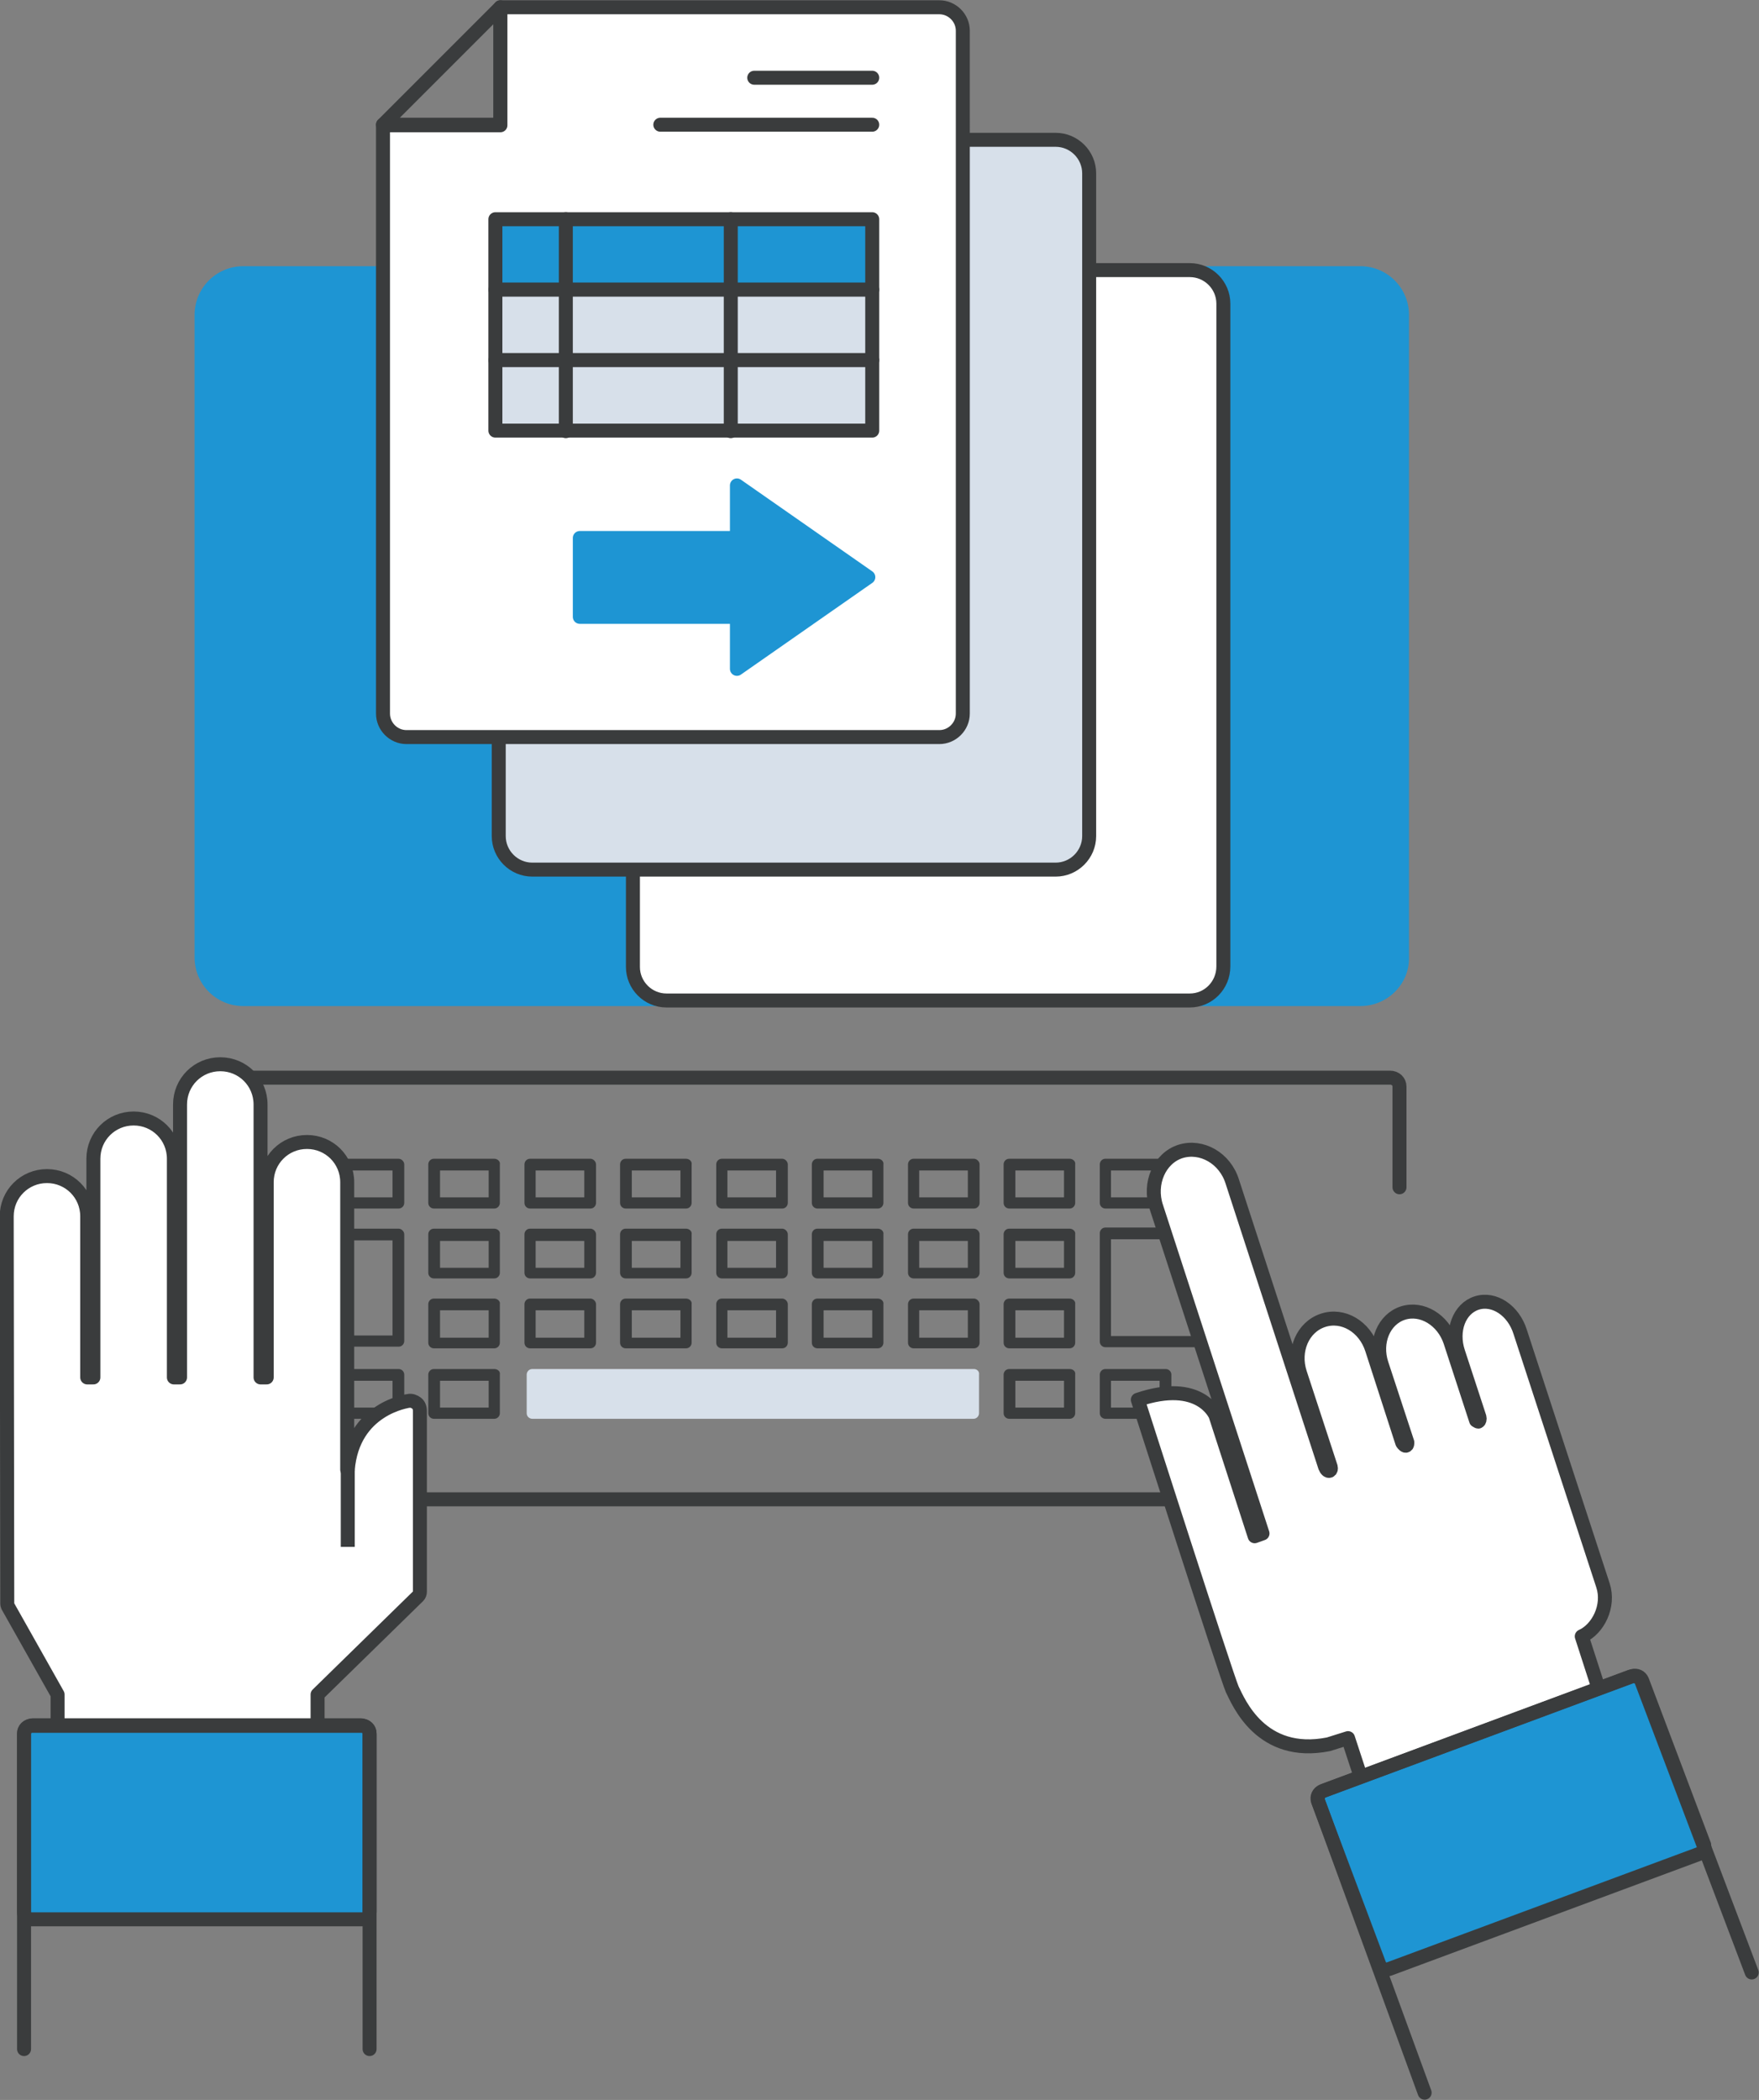
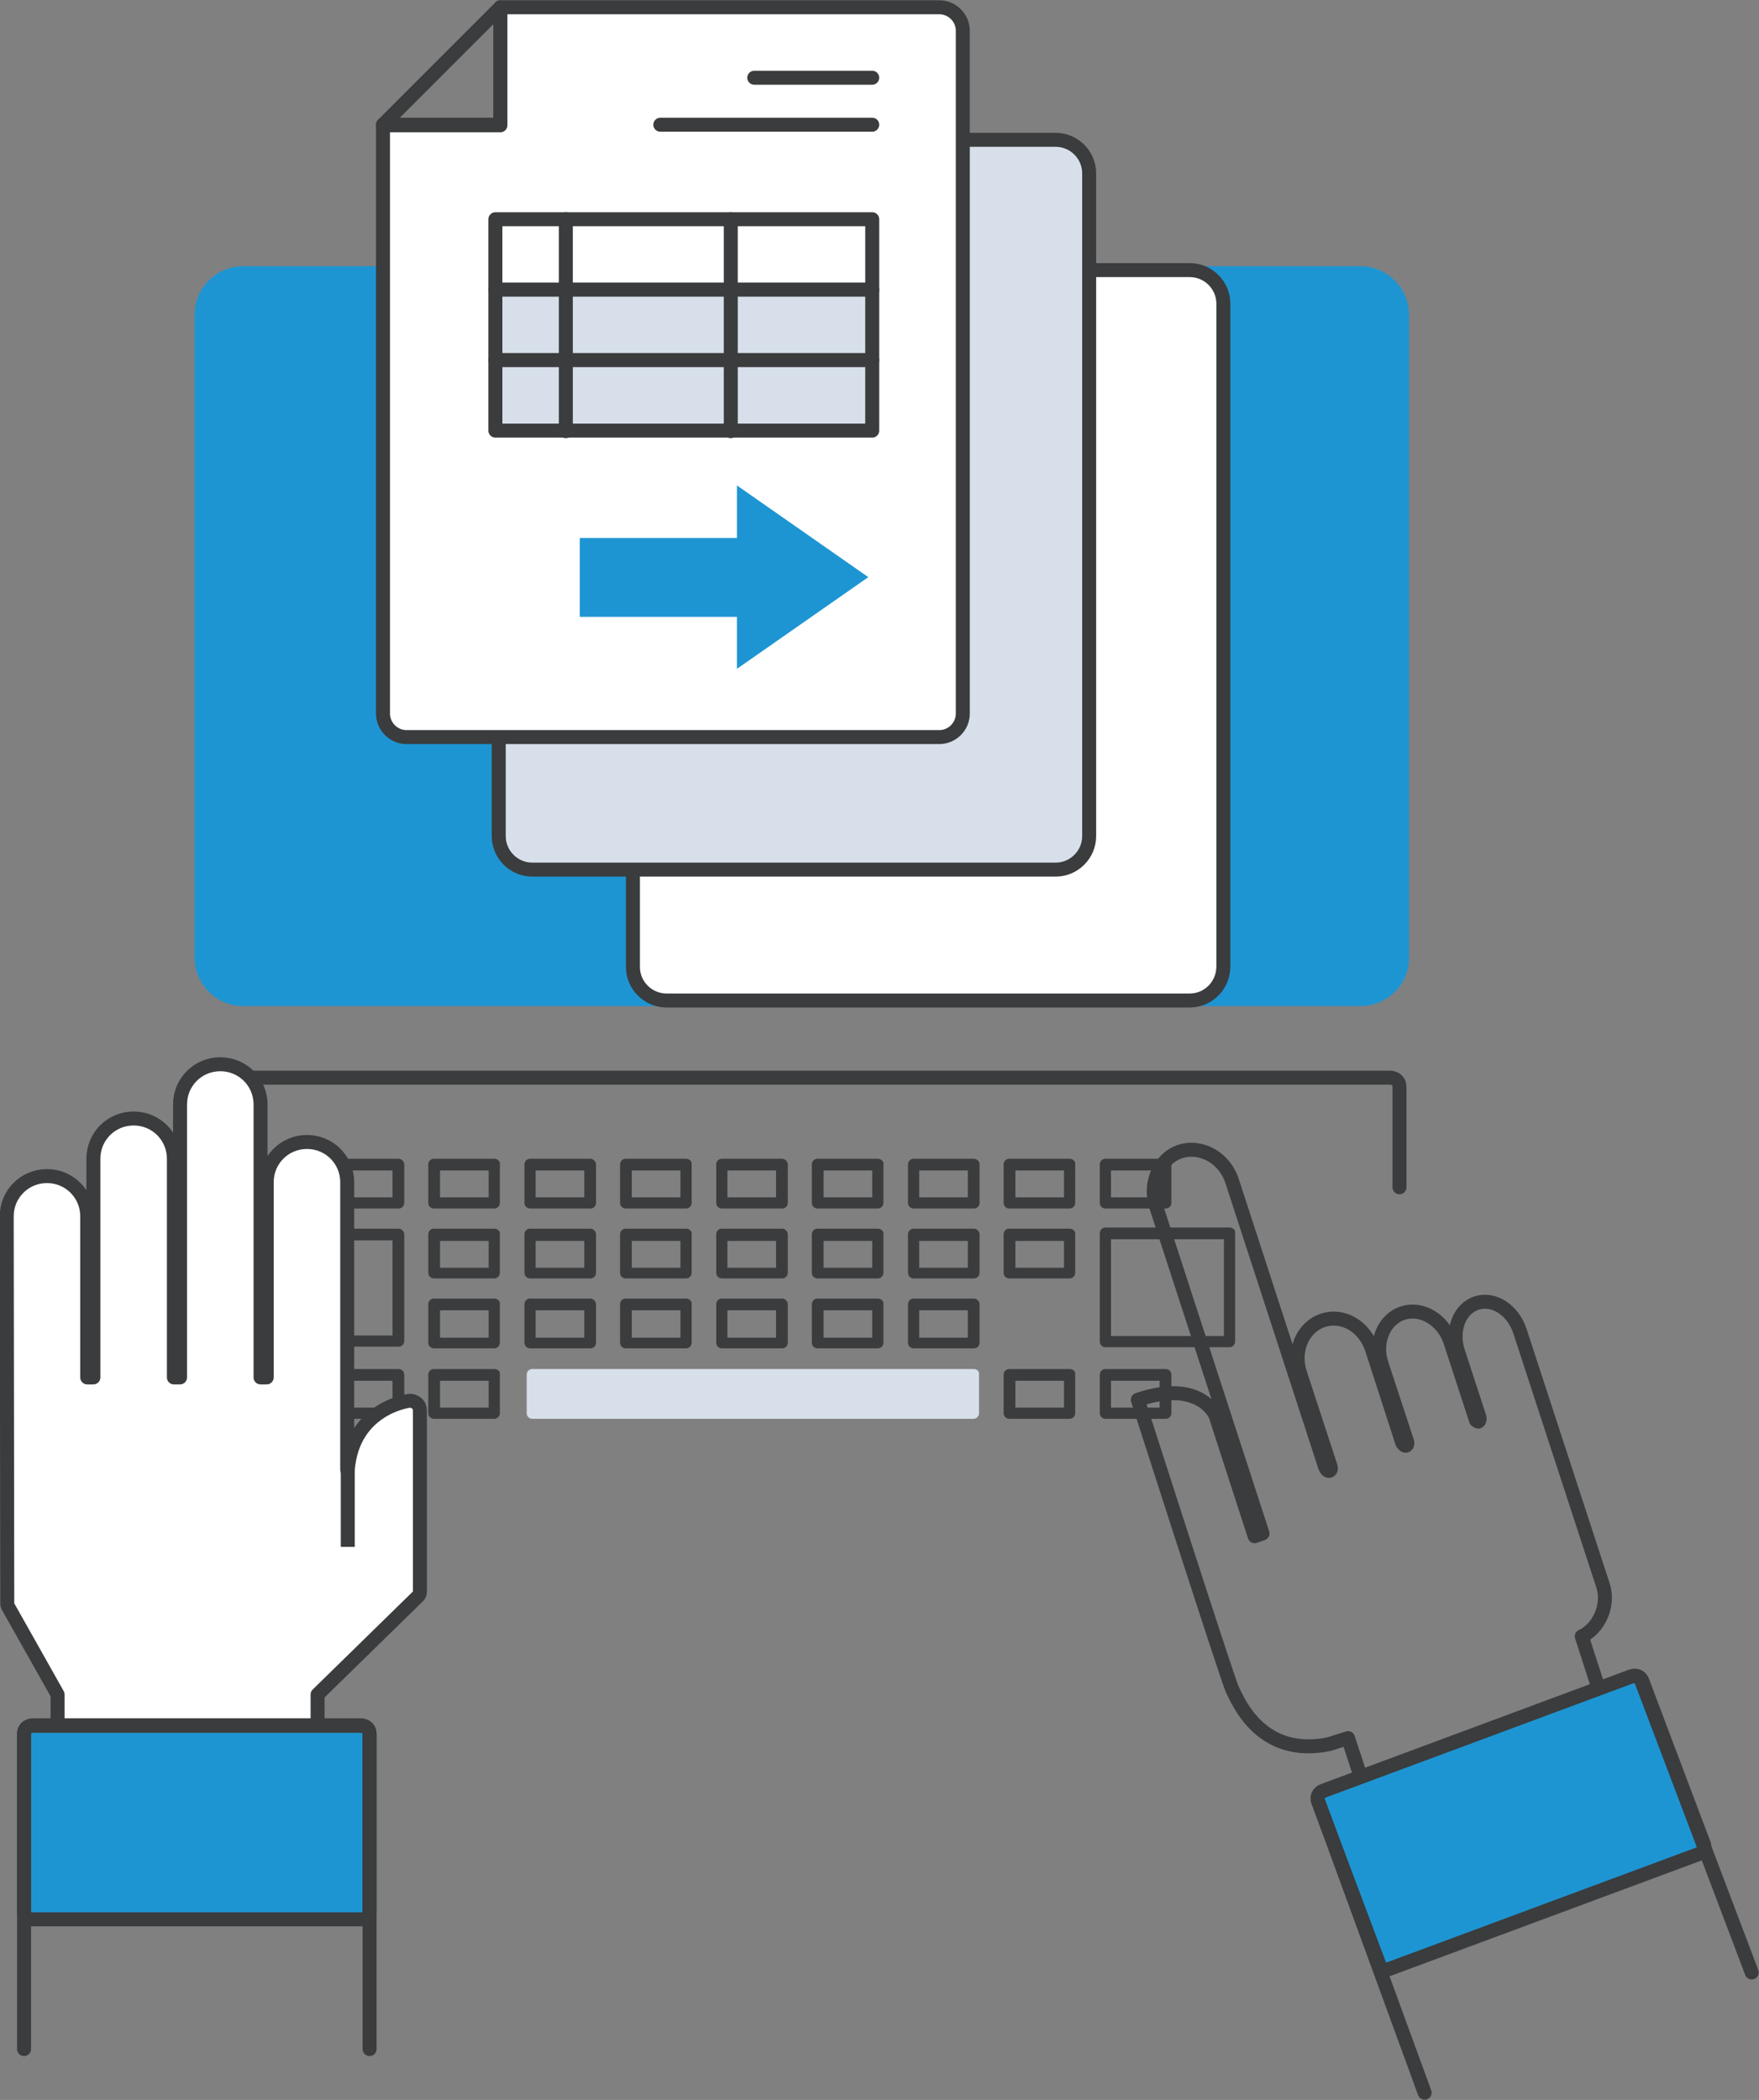
<svg xmlns="http://www.w3.org/2000/svg" xmlns:xlink="http://www.w3.org/1999/xlink" version="1.1" id="Calque_1" x="0px" y="0px" viewBox="0 0 314.6 375.5" style="enable-background:new 0 0 314.6 375.5;" xml:space="preserve">
  <rect x="0" y="0" width="314.6" height="375.5" fill="#808080" stroke="none" />
  <style type="text/css">
	.st0{clip-path:url(#SVGID_2_);fill:#1E95D3;}
	
		.st1{clip-path:url(#SVGID_2_);fill:none;stroke:#3A3C3D;stroke-width:2.5;stroke-linecap:round;stroke-linejoin:round;stroke-miterlimit:10;}
	.st2{clip-path:url(#SVGID_2_);fill:#3A3C3D;}
	.st3{clip-path:url(#SVGID_2_);fill:#D7E0EA;}
	.st4{clip-path:url(#SVGID_2_);fill:#FFFFFF;}
	.st5{clip-path:url(#SVGID_2_);fill:none;stroke:#3A3C3D;stroke-width:2.5;stroke-miterlimit:10;}
	
		.st6{clip-path:url(#SVGID_2_);fill:none;stroke:#1E95D3;stroke-width:2.5;stroke-linecap:round;stroke-linejoin:round;stroke-miterlimit:10;}
</style>
  <g>
    <defs>
      <rect id="SVGID_1_" width="314.6" height="375.5" />
    </defs>
    <clipPath id="SVGID_2_">
      <use xlink:href="#SVGID_1_" style="overflow:visible;" />
    </clipPath>
    <path class="st0" d="M243.3,179.9H43.5c-4.8,0-8.7-3.9-8.7-8.7V56.3c0-4.8,3.9-8.7,8.7-8.7h199.8c4.8,0,8.7,3.9,8.7,8.7v114.9   C252.1,176,248.1,179.9,243.3,179.9" />
-     <path class="st1" d="M27.4,248.5v18c0,0.9,0.7,1.6,1.6,1.6h224" />
+     <path class="st1" d="M27.4,248.5v18c0,0.9,0.7,1.6,1.6,1.6" />
    <path class="st1" d="M250.3,212.3v-18c0-0.9-0.7-1.6-1.7-1.6H38.2" />
    <path class="st2" d="M71.3,207.2H60.5c-0.6,0-1,0.5-1,1v6.9c0,0.6,0.5,1,1,1h10.8c0.6,0,1-0.5,1-1v-6.9   C72.3,207.7,71.8,207.2,71.3,207.2 M70.2,214.1h-8.7v-4.8h8.7V214.1z" />
    <path class="st2" d="M88.4,207.2H77.6c-0.6,0-1,0.5-1,1v6.9c0,0.6,0.5,1,1,1h10.8c0.6,0,1-0.5,1-1v-6.9   C89.5,207.7,89,207.2,88.4,207.2 M87.4,214.1h-8.7v-4.8h8.7V214.1z" />
    <path class="st2" d="M105.6,207.2H94.8c-0.6,0-1,0.5-1,1v6.9c0,0.6,0.5,1,1,1h10.8c0.6,0,1-0.5,1-1v-6.9   C106.6,207.7,106.1,207.2,105.6,207.2 M104.5,214.1h-8.7v-4.8h8.7V214.1z" />
    <path class="st2" d="M122.7,207.2h-10.8c-0.6,0-1,0.5-1,1v6.9c0,0.6,0.5,1,1,1h10.8c0.6,0,1-0.5,1-1v-6.9   C123.8,207.7,123.3,207.2,122.7,207.2 M121.7,214.1H113v-4.8h8.7V214.1z" />
    <path class="st2" d="M139.9,207.2h-10.8c-0.6,0-1,0.5-1,1v6.9c0,0.6,0.5,1,1,1h10.8c0.6,0,1-0.5,1-1v-6.9   C140.9,207.7,140.4,207.2,139.9,207.2 M138.8,214.1h-8.7v-4.8h8.7V214.1z" />
    <path class="st2" d="M157,207.2h-10.8c-0.6,0-1,0.5-1,1v6.9c0,0.6,0.5,1,1,1H157c0.6,0,1-0.5,1-1v-6.9   C158.1,207.7,157.6,207.2,157,207.2 M156,214.1h-8.7v-4.8h8.7V214.1z" />
    <path class="st2" d="M174.2,207.2h-10.8c-0.6,0-1,0.5-1,1v6.9c0,0.6,0.5,1,1,1h10.8c0.6,0,1-0.5,1-1v-6.9   C175.2,207.7,174.7,207.2,174.2,207.2 M173.1,214.1h-8.7v-4.8h8.7V214.1z" />
    <path class="st2" d="M208.5,207.2h-10.8c-0.6,0-1,0.5-1,1v6.9c0,0.6,0.5,1,1,1h10.8c0.6,0,1-0.5,1-1v-6.9   C209.5,207.7,209,207.2,208.5,207.2 M207.4,214.1h-8.7v-4.8h8.7V214.1z" />
    <path class="st2" d="M191.3,207.2h-10.8c-0.6,0-1,0.5-1,1v6.9c0,0.6,0.5,1,1,1h10.8c0.6,0,1-0.5,1-1v-6.9   C192.4,207.7,191.9,207.2,191.3,207.2 M190.3,214.1h-8.7v-4.8h8.7V214.1z" />
    <path class="st2" d="M71.3,219.7H60.5c-0.6,0-1,0.5-1,1v19.1c0,0.6,0.5,1,1,1h10.8c0.6,0,1-0.5,1-1v-19.1   C72.3,220.2,71.8,219.7,71.3,219.7 M70.2,238.8h-8.7v-17h8.7V238.8z" />
    <path class="st2" d="M88.4,219.7H77.6c-0.6,0-1,0.5-1,1v6.9c0,0.6,0.5,1,1,1h10.8c0.6,0,1-0.5,1-1v-6.9   C89.5,220.2,89,219.7,88.4,219.7 M87.4,226.7h-8.7v-4.8h8.7V226.7z" />
    <path class="st2" d="M105.6,219.7H94.8c-0.6,0-1,0.5-1,1v6.9c0,0.6,0.5,1,1,1h10.8c0.6,0,1-0.5,1-1v-6.9   C106.6,220.2,106.1,219.7,105.6,219.7 M104.5,226.7h-8.7v-4.8h8.7V226.7z" />
    <path class="st2" d="M122.7,219.7h-10.8c-0.6,0-1,0.5-1,1v6.9c0,0.6,0.5,1,1,1h10.8c0.6,0,1-0.5,1-1v-6.9   C123.8,220.2,123.3,219.7,122.7,219.7 M121.7,226.7H113v-4.8h8.7V226.7z" />
    <path class="st2" d="M139.9,219.7h-10.8c-0.6,0-1,0.5-1,1v6.9c0,0.6,0.5,1,1,1h10.8c0.6,0,1-0.5,1-1v-6.9   C140.9,220.2,140.4,219.7,139.9,219.7 M138.8,226.7h-8.7v-4.8h8.7V226.7z" />
    <path class="st2" d="M157,219.7h-10.8c-0.6,0-1,0.5-1,1v6.9c0,0.6,0.5,1,1,1H157c0.6,0,1-0.5,1-1v-6.9   C158.1,220.2,157.6,219.7,157,219.7 M156,226.7h-8.7v-4.8h8.7V226.7z" />
    <path class="st2" d="M174.2,219.7h-10.8c-0.6,0-1,0.5-1,1v6.9c0,0.6,0.5,1,1,1h10.8c0.6,0,1-0.5,1-1v-6.9   C175.2,220.2,174.7,219.7,174.2,219.7 M173.1,226.7h-8.7v-4.8h8.7V226.7z" />
    <path class="st2" d="M191.3,219.7h-10.8c-0.6,0-1,0.5-1,1v6.9c0,0.6,0.5,1,1,1h10.8c0.6,0,1-0.5,1-1v-6.9   C192.4,220.2,191.9,219.7,191.3,219.7 M190.3,226.7h-8.7v-4.8h8.7V226.7z" />
    <path class="st2" d="M219.9,219.5h-22.2c-0.6,0-1,0.5-1,1v19.4c0,0.6,0.5,1,1,1h22.2c0.6,0,1-0.5,1-1v-19.4   C221,219.9,220.5,219.5,219.9,219.5 M218.9,238.9h-20.2v-17.3h20.2V238.9z" />
    <path class="st2" d="M88.4,232.2H77.6c-0.6,0-1,0.5-1,1v6.9c0,0.6,0.5,1,1,1h10.8c0.6,0,1-0.5,1-1v-6.9   C89.5,232.7,89,232.2,88.4,232.2 M87.4,239.2h-8.7v-4.9h8.7V239.2z" />
    <path class="st2" d="M105.6,232.2H94.8c-0.6,0-1,0.5-1,1v6.9c0,0.6,0.5,1,1,1h10.8c0.6,0,1-0.5,1-1v-6.9   C106.6,232.7,106.1,232.2,105.6,232.2 M104.5,239.2h-8.7v-4.9h8.7V239.2z" />
    <path class="st2" d="M122.7,232.2h-10.8c-0.6,0-1,0.5-1,1v6.9c0,0.6,0.5,1,1,1h10.8c0.6,0,1-0.5,1-1v-6.9   C123.8,232.7,123.3,232.2,122.7,232.2 M121.7,239.2H113v-4.9h8.7V239.2z" />
    <path class="st2" d="M139.9,232.2h-10.8c-0.6,0-1,0.5-1,1v6.9c0,0.6,0.5,1,1,1h10.8c0.6,0,1-0.5,1-1v-6.9   C140.9,232.7,140.4,232.2,139.9,232.2 M138.8,239.2h-8.7v-4.9h8.7V239.2z" />
    <path class="st2" d="M157,232.2h-10.8c-0.6,0-1,0.5-1,1v6.9c0,0.6,0.5,1,1,1H157c0.6,0,1-0.5,1-1v-6.9   C158.1,232.7,157.6,232.2,157,232.2 M156,239.2h-8.7v-4.9h8.7V239.2z" />
    <path class="st2" d="M174.2,232.2h-10.8c-0.6,0-1,0.5-1,1v6.9c0,0.6,0.5,1,1,1h10.8c0.6,0,1-0.5,1-1v-6.9   C175.2,232.7,174.7,232.2,174.2,232.2 M173.1,239.2h-8.7v-4.9h8.7V239.2z" />
-     <path class="st2" d="M191.3,232.2h-10.8c-0.6,0-1,0.5-1,1v6.9c0,0.6,0.5,1,1,1h10.8c0.6,0,1-0.5,1-1v-6.9   C192.4,232.7,191.9,232.2,191.3,232.2 M190.3,239.2h-8.7v-4.9h8.7V239.2z" />
    <path class="st2" d="M71.3,244.8H60.5c-0.6,0-1,0.5-1,1v6.9c0,0.6,0.5,1,1,1h10.8c0.6,0,1-0.5,1-1v-6.9   C72.3,245.2,71.8,244.8,71.3,244.8 M70.2,251.7h-8.7v-4.8h8.7V251.7z" />
    <path class="st2" d="M88.4,244.8H77.6c-0.6,0-1,0.5-1,1v6.9c0,0.6,0.5,1,1,1h10.8c0.6,0,1-0.5,1-1v-6.9   C89.5,245.2,89,244.8,88.4,244.8 M87.4,251.7h-8.7v-4.8h8.7V251.7z" />
    <path class="st3" d="M174.2,244.8H95.2c-0.6,0-1,0.5-1,1v6.9c0,0.6,0.5,1,1,1h78.9c0.6,0,1-0.5,1-1v-6.9   C175.2,245.2,174.7,244.8,174.2,244.8" />
    <path class="st2" d="M191.3,244.8h-10.8c-0.6,0-1,0.5-1,1v6.9c0,0.6,0.5,1,1,1h10.8c0.6,0,1-0.5,1-1v-6.9   C192.4,245.2,191.9,244.8,191.3,244.8 M190.3,251.7h-8.7v-4.8h8.7V251.7z" />
    <path class="st2" d="M208.5,244.8h-10.8c-0.6,0-1,0.5-1,1v6.9c0,0.6,0.5,1,1,1h10.8c0.6,0,1-0.5,1-1v-6.9   C209.5,245.2,209,244.8,208.5,244.8 M207.4,251.7h-8.7v-4.8h8.7V251.7z" />
-     <path class="st4" d="M217.4,253.1l7,21.6l1.4-0.5l-19-58.4c-1.4-4.2,0.6-8.7,4.3-9.9c3.8-1.2,8,1.2,9.3,5.4l16.6,51   c0.2,0.5,0.5,0.8,0.8,0.7c0.2-0.1,0.3-0.3,0.2-0.7l-5.5-16.8c-1.3-4,0.5-8.2,4.1-9.4c3.6-1.2,7.5,1.1,8.8,5.2l5.4,16.7   c0.2,0.3,0.5,0.6,0.7,0.5c0.2-0.1,0.2-0.3,0.2-0.6l-4.6-14c-1.3-3.9,0.4-8,3.8-9.1c3.4-1.1,7.2,1.2,8.5,5.1l4.6,14.1   c0.2,0.1,0.3,0.2,0.4,0.2c0.2-0.1,0.3-0.4,0.2-0.8l-3.8-11.6c-1.3-3.9,0.2-7.8,3.3-8.8c3.1-1,6.6,1.3,7.8,5.2l14.8,45.3   c1.2,3.7-0.9,7.8-3.8,9.1l5.3,16.4l-43.1,14l-4-12.2l-3.5,1.1l0,0c-12.1,2.4-17.2-9.8-17.2-9.8l-16.9-51.8   C214.7,246.5,217.4,253.1,217.4,253.1" />
    <path class="st1" d="M217.4,253.1l7,21.6l1.4-0.5l-19-58.4c-1.4-4.2,0.6-8.7,4.3-9.9c3.8-1.2,8,1.2,9.3,5.4l16.6,51   c0.2,0.5,0.5,0.8,0.8,0.7c0.2-0.1,0.3-0.3,0.2-0.7l-5.5-16.8c-1.3-4,0.5-8.2,4.1-9.4c3.6-1.2,7.5,1.1,8.8,5.2l5.4,16.7   c0.2,0.3,0.5,0.6,0.7,0.5c0.2-0.1,0.2-0.3,0.2-0.6l-4.6-14c-1.3-3.9,0.4-8,3.8-9.1c3.4-1.1,7.2,1.2,8.5,5.1l4.6,14.1   c0.2,0.1,0.3,0.2,0.4,0.2c0.2-0.1,0.3-0.4,0.2-0.8l-3.8-11.6c-1.3-3.9,0.2-7.8,3.3-8.8c3.1-1,6.6,1.3,7.8,5.2l14.8,45.3   c1.2,3.7-0.9,7.8-3.8,9.1l5.3,16.4l-43.1,14l-4-12.2l-3.5,1.1c-12.1,2.4-16.1-7.6-17.2-9.8c-1-2.2-16.9-51.8-16.9-51.8   C214.7,246.5,217.4,253.1,217.4,253.1z" />
    <path class="st0" d="M303.9,331.5l-55.5,20.6c-0.7,0.2-1.4-0.1-1.7-0.8L235.7,322c-0.2-0.7,0.1-1.4,0.8-1.7l55.5-20.6   c0.7-0.2,1.4,0.1,1.7,0.8l11.1,29.4C304.9,330.5,304.6,331.3,303.9,331.5" />
    <path class="st5" d="M303.9,331.5l-55.5,20.6c-0.7,0.2-1.4-0.1-1.7-0.8L235.7,322c-0.2-0.7,0.1-1.4,0.8-1.7l55.5-20.6   c0.7-0.2,1.4,0.1,1.7,0.8l11.1,29.4C304.9,330.5,304.6,331.3,303.9,331.5z" />
    <path class="st1" d="M254.8,374.2l-19-52c-0.3-0.8,0.1-1.7,0.9-2l54.9-20.4c0.8-0.3,1.7,0.1,2,0.9l19.7,52" />
    <path class="st4" d="M62.2,262.8v-15.6v-35.7c0-4-3.2-7.2-7.2-7.2s-7.2,3.2-7.2,7.2v34.9h-1.1v-48.8c0-4-3.2-7.2-7.2-7.2   c-4,0-7.2,3.2-7.2,7.2v48.8h-1.1v-39.1c0-4-3.2-7.2-7.2-7.2c-4,0-7.2,3.2-7.2,7.2v39.1h-1.1v-28.8c0-4-3.2-7.2-7.2-7.2   c-4,0-7.2,3.2-7.2,7.2v51.7c0,0.4,0,0.7,0.1,1.1v16.5c0,0.1,0,0.2,0.1,0.4l8.9,15.8v13.1h46.5V303l5.6-5.2c0.1,0,0.2-0.1,0.3-0.2   l12.1-12.2c0.2-0.2,0.3-0.5,0.3-0.8v-7.8v-3.4v-21c0-0.5-0.2-1-0.6-1.4c-0.4-0.3-0.9-0.5-1.4-0.4C73,250.5,63,251.8,62.2,262.8" />
    <line class="st5" x1="62.2" y1="262.8" x2="62.2" y2="276.6" />
    <path class="st1" d="M62.2,262.8c0.9-11,10.8-12.3,10.9-12.3c0.5-0.1,1,0.1,1.4,0.4c0.4,0.3,0.6,0.8,0.6,1.4v32.3   c0,0.3-0.1,0.6-0.3,0.8l-18,17.6v13.1H10.3V303l-8.9-15.8c0-0.1-0.1-0.2-0.1-0.4l-0.1-69.3c0-4,3.2-7.2,7.2-7.2   c4,0,7.2,3.2,7.2,7.2v28.8h1.1v-39.1c0-4,3.2-7.2,7.2-7.2c4,0,7.2,3.2,7.2,7.2v39.1h1.1v-48.8c0-4,3.2-7.2,7.2-7.2   c4,0,7.2,3.2,7.2,7.2v48.8h1.1v-34.9c0-4,3.2-7.2,7.2-7.2s7.2,3.2,7.2,7.2v35.7V262.8z" />
    <path class="st0" d="M64.8,343.2H5.6c-0.7,0-1.3-0.6-1.3-1.3v-32c0-0.7,0.6-1.3,1.3-1.3h59.2c0.7,0,1.3,0.6,1.3,1.3v32   C66.1,342.6,65.5,343.2,64.8,343.2" />
    <path class="st5" d="M64.8,343.2H5.6c-0.7,0-1.3-0.6-1.3-1.3v-32c0-0.7,0.6-1.3,1.3-1.3h59.2c0.7,0,1.3,0.6,1.3,1.3v32   C66.1,342.6,65.5,343.2,64.8,343.2z" />
    <path class="st1" d="M4.3,366.4v-56.3c0-0.9,0.7-1.6,1.6-1.6h58.6c0.9,0,1.6,0.7,1.6,1.6v56.3" />
    <path class="st4" d="M212.8,178.9h-93.6c-3.3,0-6-2.7-6-6V54.3c0-3.3,2.7-6,6-6h93.6c3.3,0,6,2.7,6,6v118.5   C218.8,176.2,216.1,178.9,212.8,178.9" />
    <path class="st1" d="M212.8,178.9h-93.6c-3.3,0-6-2.7-6-6V54.3c0-3.3,2.7-6,6-6h93.6c3.3,0,6,2.7,6,6v118.5   C218.8,176.2,216.1,178.9,212.8,178.9z" />
    <path class="st3" d="M188.8,155.5H95.2c-3.3,0-6-2.7-6-6V31c0-3.3,2.7-6,6-6h93.6c3.3,0,6,2.7,6,6v118.5   C194.8,152.8,192.1,155.5,188.8,155.5" />
    <path class="st1" d="M188.8,155.5H95.2c-3.3,0-6-2.7-6-6V31c0-3.3,2.7-6,6-6h93.6c3.3,0,6,2.7,6,6v118.5   C194.8,152.8,192.1,155.5,188.8,155.5z" />
    <polygon class="st1" points="89.5,1.3 68.5,22.3 89.5,22.3  " />
    <path class="st4" d="M68.5,22.3v105.3c0,2.3,1.9,4.2,4.2,4.2H168c2.3,0,4.2-1.9,4.2-4.2V5.5c0-2.3-1.9-4.2-4.2-4.2H89.5l0,21.1   H68.5z" />
    <path class="st1" d="M68.5,22.3v105.3c0,2.3,1.9,4.2,4.2,4.2H168c2.3,0,4.2-1.9,4.2-4.2V5.5c0-2.3-1.9-4.2-4.2-4.2H89.5l0,21.1   H68.5z" />
-     <rect x="88.6" y="39.2" class="st0" width="67.4" height="12.6" />
    <rect x="88.6" y="39.2" class="st1" width="67.4" height="12.6" />
    <rect x="88.6" y="51.8" class="st3" width="67.4" height="12.6" />
    <rect x="88.6" y="51.8" class="st1" width="67.4" height="12.6" />
    <rect x="88.6" y="64.4" class="st3" width="67.4" height="12.6" />
    <rect x="88.6" y="64.4" class="st1" width="67.4" height="12.6" />
    <line class="st1" x1="101.2" y1="39.2" x2="101.2" y2="77.1" />
    <line class="st1" x1="130.7" y1="39.2" x2="130.7" y2="77.1" />
    <line class="st1" x1="134.9" y1="13.9" x2="156" y2="13.9" />
    <line class="st1" x1="118.1" y1="22.3" x2="156" y2="22.3" />
    <polygon class="st0" points="103.7,96.2 103.7,110.3 131.8,110.3 131.8,119.6 155.3,103.2 131.8,86.8 131.8,96.2  " />
-     <polygon class="st6" points="103.7,96.2 103.7,110.3 131.8,110.3 131.8,119.6 155.3,103.2 131.8,86.8 131.8,96.2  " />
  </g>
</svg>